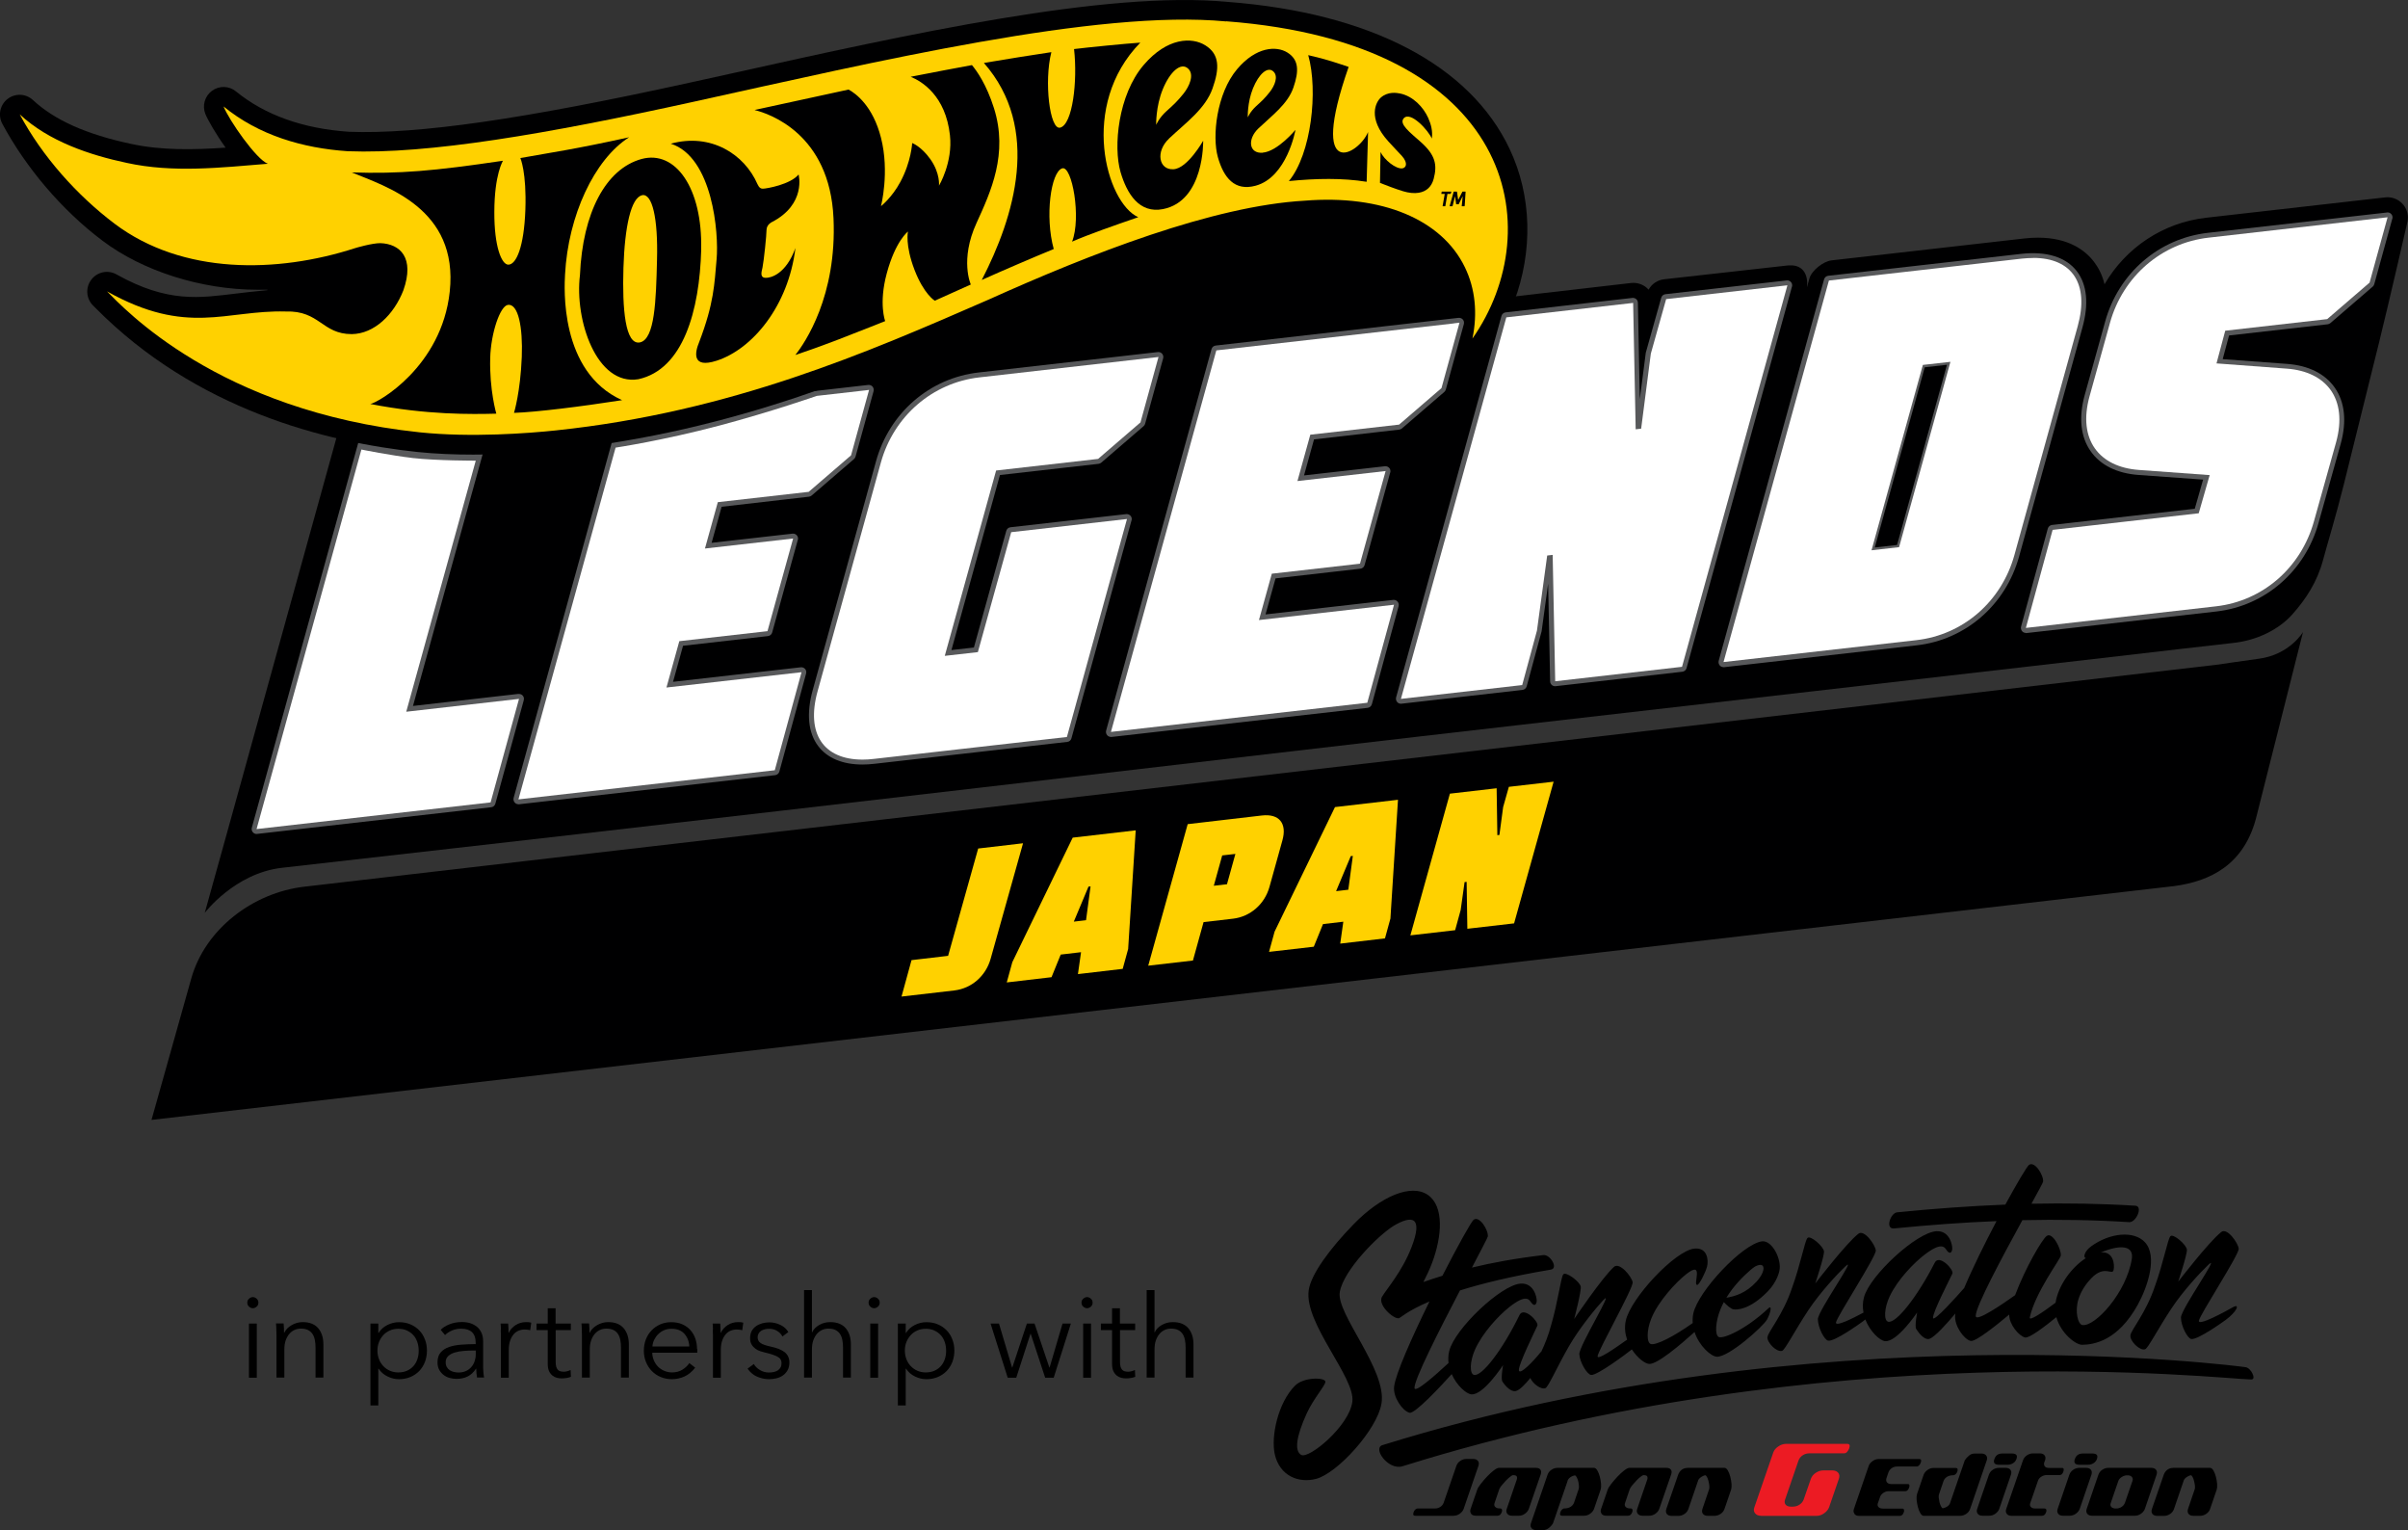
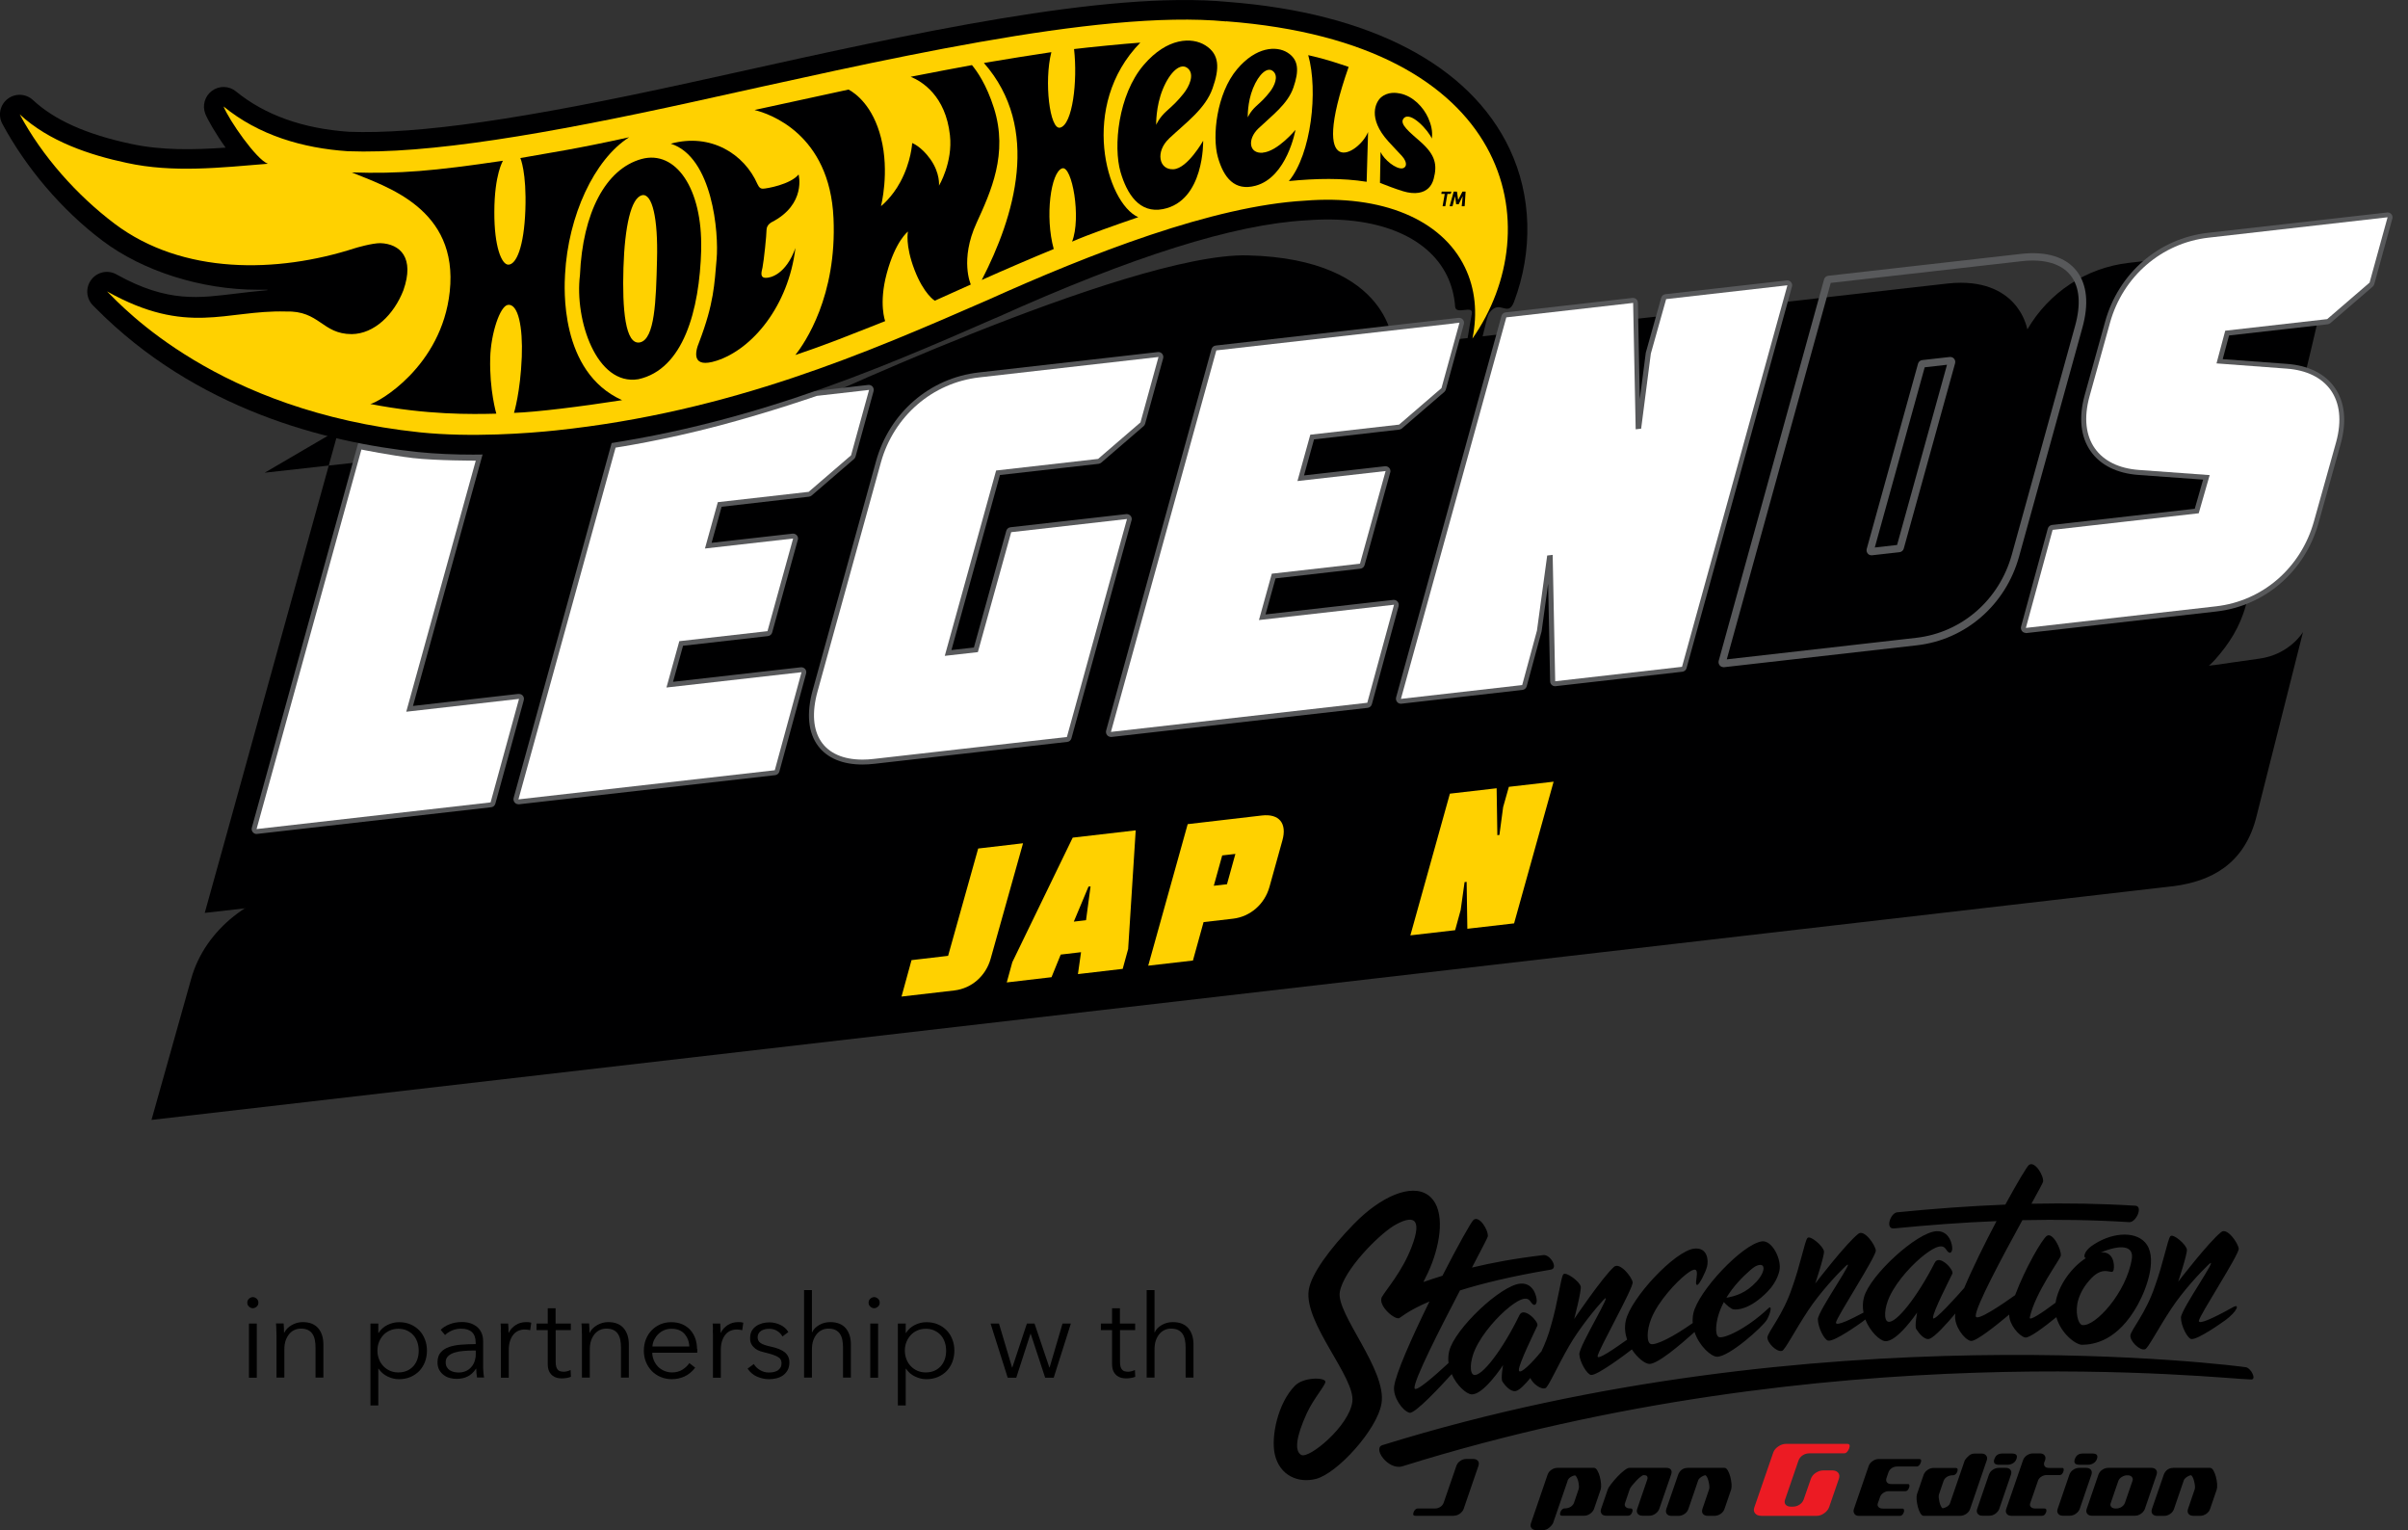
<svg xmlns="http://www.w3.org/2000/svg" id="_イヤー_2" viewBox="0 0 303.43 192.75">
  <rect x="0" y="0" width="303.43" height="192.75" fill="#333333" stroke="none" />
  <defs>
    <style>.cls-1{fill:#fff;}.cls-2{fill:#ffd100;}.cls-3{fill:#ec1b23;}.cls-4{fill:#000001;}.cls-5{fill:#58595b;}</style>
  </defs>
  <g id="KV">
    <g>
      <g id="FLOATING">
        <g id="BACKING">
-           <path class="cls-4" d="M43.1,53.85s-.39,.17-.4,.2l-13.77,49.7-3.13,11.25s3.76-4.99,9.72-5.68c11.97-1.37,32.7-3.7,37.91-4.31,7.65-.88,43.29-4.98,50.11-5.79,6.81-.81,60.68-7.08,67.9-7.89,7.22-.81,65.93-7.58,73.41-8.43,7.48-.86,13.71-1.6,16.58-1.91,2.9-.31,5.69-1.64,7.43-3.6,1.7-1.91,3.12-4.07,3.86-6.82,.69-2.56,1.63-5.57,2.61-9.49,1.69-6.79,3.63-14.6,4.47-18,1.32-5.36,3.5-14.88,3.5-14.88,.07-.25,.12-.51,.12-.78,0-1.39-1.1-2.52-2.48-2.57h-.17c-.09,0-.17,.01-.26,.02l-22.52,2.56c-5.44,.62-10.11,3.77-12.8,8.38-.29-1.22-.8-2.14-1.32-2.82-1.06-1.4-3.15-3.05-7.06-3.05-.55,0-1.13,.03-1.72,.1l-24.3,2.76c-1.04,.12-2.51,1.28-2.79,2.29l-.31,1.11s0-.01,0-.02c.18-1.42-.38-2.77-2.06-2.75-.06,0-.11,0-.18,0-.09,0-.17,.01-.26,.02l-15.49,1.73c-.84,.09-1.57,.59-1.96,1.31-.07-.08-.14-.15-.22-.22-.54-.48-1.27-.7-1.98-.62l-16.39,1.89c-.75,.08-1.4,.49-1.81,1.08-.43-.39-.99-.64-1.62-.66h-.17c-.09,0-.17,0-.26,.02h0s-.1-11.04-18.36-11.49c-15.06-.37-58.32,20.06-58.32,20.06l-65.54,7.32Z" />
+           <path class="cls-4" d="M43.1,53.85s-.39,.17-.4,.2l-13.77,49.7-3.13,11.25c11.97-1.37,32.7-3.7,37.91-4.31,7.65-.88,43.29-4.98,50.11-5.79,6.81-.81,60.68-7.08,67.9-7.89,7.22-.81,65.93-7.58,73.41-8.43,7.48-.86,13.71-1.6,16.58-1.91,2.9-.31,5.69-1.64,7.43-3.6,1.7-1.91,3.12-4.07,3.86-6.82,.69-2.56,1.63-5.57,2.61-9.49,1.69-6.79,3.63-14.6,4.47-18,1.32-5.36,3.5-14.88,3.5-14.88,.07-.25,.12-.51,.12-.78,0-1.39-1.1-2.52-2.48-2.57h-.17c-.09,0-.17,.01-.26,.02l-22.52,2.56c-5.44,.62-10.11,3.77-12.8,8.38-.29-1.22-.8-2.14-1.32-2.82-1.06-1.4-3.15-3.05-7.06-3.05-.55,0-1.13,.03-1.72,.1l-24.3,2.76c-1.04,.12-2.51,1.28-2.79,2.29l-.31,1.11s0-.01,0-.02c.18-1.42-.38-2.77-2.06-2.75-.06,0-.11,0-.18,0-.09,0-.17,.01-.26,.02l-15.49,1.73c-.84,.09-1.57,.59-1.96,1.31-.07-.08-.14-.15-.22-.22-.54-.48-1.27-.7-1.98-.62l-16.39,1.89c-.75,.08-1.4,.49-1.81,1.08-.43-.39-.99-.64-1.62-.66h-.17c-.09,0-.17,0-.26,.02h0s-.1-11.04-18.36-11.49c-15.06-.37-58.32,20.06-58.32,20.06l-65.54,7.32Z" />
          <path class="cls-4" d="M19.08,141.08l254.91-29.46c4.42-.6,8.89-2.61,10.39-8.94l5.82-23.06s-1.67,2.84-5.55,3.36c-2.47,.33-5.08,.73-5.08,.73L38.34,111.7c-6.45,.75-12.49,5.32-14.24,11.57l-5.01,17.81Z" />
        </g>
        <g id="CRAY">
          <path class="cls-5" d="M32.33,105.06c-.18,0-.35-.08-.47-.22-.14-.16-.18-.37-.13-.57l13.42-48.51s.13,.02,.39,0l15.28-1.74c.21-.02,.41,.06,.54,.21,.13,.16,.18,.37,.13,.57l-9.45,34.13,13.22-1.51h.12c.36-.01,.64,.27,.64,.61,0,.07-.01,.14-.03,.21l-3.57,13c-.07,.25-.28,.43-.53,.45l-29.49,3.36s-.05,0-.07,0Zm13.4-47.97l-12.98,46.98,28.79-3.27,3.4-12.4-14.18,1.61,8.71-31.46-13.75-1.47Z" />
          <path class="cls-5" d="M65.32,101.31c-.18,0-.36-.08-.47-.22-.13-.16-.18-.37-.13-.57l13.28-48.06c.07-.25,.28-.42,.53-.45l30.88-3.52c.2-.02,.41,.06,.54,.21,.13,.16,.18,.37,.13,.57l-2.27,8.24c-.03,.12-.1,.23-.19,.31l-5.34,4.6c-.1,.08-.21,.13-.34,.15l-11.01,1.27-1.26,4.54,10.24-1.16c.37,0,.65,.28,.65,.62,0,.07-.01,.14-.04,.21l-3.22,11.63c-.07,.25-.28,.42-.53,.45l-10.7,1.22-1.26,4.54,16.1-1.83c.2-.02,.41,.06,.54,.21,.14,.16,.18,.37,.13,.57l-3.37,12.35c-.07,.25-.28,.43-.53,.46l-32.3,3.67s-.05,0-.07,0Zm26.56-46.99l-14.19,2.77-11.94,43.23,31.63-3.59,3.19-11.71-17.02,1.93,1.8-6.48,11.11-1.26,3.05-11.03-11.11,1.26,1.8-6.48,11.54-1.33,5.19-4.47,2.12-7.7-5.39,.63-11.79,4.24Zm19.02-5.68h0Z" />
          <g>
            <path class="cls-5" d="M145.97,44.97l-2.27,8.24-5.34,4.6-12.85,1.46-6.47,23.35,4.17-.47,4.2-15.11,14.59-1.66-7.57,27.46-24.31,2.76c-.5,.06-.98,.09-1.44,.09-4.91,0-7.15-3.25-5.67-8.59l7.98-28.84c1.62-5.84,6.5-10.05,12.41-10.72l22.57-2.57m-3.97,20.4h0m3.97-20.72s-.02,0-.04,0l-22.57,2.57c-6.05,.69-11.02,4.98-12.67,10.95l-7.98,28.84c-.79,2.85-.56,5.2,.65,6.8,1.09,1.43,2.93,2.19,5.32,2.19,.47,0,.97-.03,1.47-.09l24.31-2.76c.13-.01,.23-.1,.27-.23l7.56-27.44s.02-.07,.02-.1c0-.17-.14-.31-.31-.31h-.04l-14.58,1.66c-.13,.01-.23,.1-.27,.23l-4.14,14.9-3.5,.4,6.29-22.69,12.64-1.44c.06,0,.12-.03,.17-.07l5.34-4.6s.08-.09,.1-.15l2.27-8.24c.03-.1,0-.21-.06-.29-.06-.07-.15-.11-.24-.11h0Zm0,.63h0Z" />
            <path class="cls-5" d="M108.68,96.31c-2.49,0-4.42-.8-5.57-2.31-1.28-1.68-1.52-4.12-.7-7.07l7.98-28.84c1.69-6.09,6.76-10.47,12.94-11.17l22.57-2.57c.2-.02,.41,.06,.54,.21,.13,.16,.18,.37,.13,.57l-2.27,8.24c-.03,.12-.1,.23-.19,.31l-5.34,4.6c-.1,.08-.21,.13-.34,.15l-12.43,1.41-6.11,22.05,2.83-.32,4.08-14.7c.07-.25,.28-.42,.53-.45l14.63-1.66h0c.37,0,.65,.28,.65,.62,0,.07-.01,.14-.04,.21l-7.56,27.42c-.07,.25-.28,.43-.53,.45l-24.31,2.76c-.52,.06-1.03,.09-1.51,.09Zm36.87-50.98l-22.12,2.51c-5.79,.66-10.56,4.78-12.14,10.49l-7.98,28.84c-.73,2.65-.55,4.82,.55,6.25,1.16,1.53,3.35,2.19,6.23,1.86l24.1-2.74,7.39-26.82-13.92,1.58-4.2,15.11-4.83,.55,6.65-23.99,12.96-1.47,5.19-4.47,2.12-7.7Zm.42-.67h0Z" />
          </g>
          <path class="cls-5" d="M139.98,92.83c-.18,0-.36-.08-.47-.22-.13-.16-.18-.37-.13-.57l13.28-48.06c.07-.25,.28-.42,.53-.45l30.6-3.49c.2-.02,.41,.06,.54,.21,.14,.16,.18,.37,.13,.57l-2.27,8.24c-.03,.12-.1,.23-.19,.31l-5.34,4.6c-.09,.08-.21,.13-.34,.15l-10.74,1.23-1.26,4.54,10.24-1.16h0c.37,0,.65,.28,.65,.62,0,.07-.01,.14-.04,.21l-3.22,11.63c-.07,.25-.28,.42-.53,.45l-10.69,1.22-1.26,4.54,16.1-1.83s.05,0,.07,0c.18,0,.35,.08,.47,.22,.14,.16,.18,.37,.13,.57l-3.37,12.35c-.07,.25-.28,.43-.53,.46l-32.3,3.67s-.05,0-.07,0Zm13.52-48.4l-13.1,47.42,31.63-3.59,3.19-11.71-17.02,1.93,1.8-6.48,11.11-1.26,3.05-11.03-11.11,1.26,1.8-6.48,11.66-1.33,4.91-4.42,2.12-7.7-30.05,3.4Zm32.05-4.27h0Z" />
          <g>
            <path class="cls-5" d="M224.8,36.01h0m0,0l-13.28,48.06-15.97,1.82-.32-15.92-.69,.08-1.29,9.46-1.86,6.86-15.28,1.74,13.28-48.06,15.97-1.82,.32,15.92,.69-.08,1.22-9.45,1.93-6.87,15.28-1.74m0,.31h0Z" />
            <path class="cls-5" d="M176.52,88.65c-.18,0-.36-.08-.47-.22-.13-.16-.18-.37-.13-.57l13.28-48.06c.07-.25,.28-.42,.53-.45l15.97-1.82c.16-.02,.35,.04,.48,.15,.13,.11,.21,.28,.21,.46l.24,12.14,.75-5.81s0-.06,.02-.09l1.93-6.87c.07-.25,.28-.42,.53-.45l15.35-1.74c.34,0,.62,.28,.62,.62,0,.07-.01,.14-.04,.21l-13.27,48.02c-.07,.25-.28,.42-.53,.45l-15.97,1.82c-.16,.02-.35-.03-.48-.15-.13-.12-.21-.28-.21-.46l-.25-12.31-.82,5.99s0,.05-.02,.08l-1.86,6.86c-.07,.25-.28,.43-.53,.46l-15.28,1.74s-.05,0-.07,0Zm13.52-48.4l-13.1,47.42,14.61-1.66,1.8-6.64,1.32-9.68,1.27-.14,.32,15.92,15.43-1.75,13.1-47.42-14.62,1.66-1.86,6.65-1.25,9.67-1.27,.14-.32-15.92-15.43,1.75Zm35.18-4.62h0Z" />
          </g>
          <g>
            <path class="cls-5" d="M245.76,45.58l-6.47,23.35-3.47,.39,6.47-23.35,3.47-.39m0-.31s-.02,0-.04,0l-3.47,.39c-.13,.01-.23,.1-.27,.23l-6.47,23.35c-.03,.1,0,.21,.06,.29,.06,.07,.15,.11,.24,.11,.01,0,.02,0,.04,0l3.47-.39c.13-.01,.23-.1,.27-.23l6.47-23.35c.03-.1,0-.21-.06-.29-.06-.07-.15-.11-.24-.11h0Zm0,.63h0Z" />
            <path class="cls-5" d="M235.82,69.95c-.18,0-.36-.08-.47-.22-.13-.16-.18-.37-.13-.57l6.47-23.35c.07-.25,.28-.42,.53-.45l3.47-.39s.05,0,.07,0c.18,0,.36,.08,.47,.22,.14,.16,.18,.37,.13,.57l-6.47,23.35c-.07,.25-.28,.42-.53,.45l-3.47,.39s-.05,0-.07,0Zm6.71-23.68l-6.29,22.7,2.81-.32,6.29-22.7-2.81,.32Z" />
          </g>
          <g>
-             <path class="cls-5" d="M256.19,32.51c4.9,0,7.08,3.25,5.61,8.6l-7.98,28.84c-1.62,5.84-6.43,10.04-12.34,10.71l-24.31,2.76,13.28-48.06,24.31-2.76c.5-.06,.98-.08,1.43-.08m0-.31c-.47,0-.96,.03-1.47,.09l-24.31,2.76c-.13,.01-.23,.1-.27,.23l-13.28,48.06c-.03,.1,0,.21,.06,.29,.06,.07,.15,.11,.24,.11,.01,0,.02,0,.04,0l24.31-2.76c6-.68,10.95-4.98,12.6-10.94l7.98-28.84c.8-2.87,.57-5.23-.64-6.83-1.08-1.42-2.9-2.16-5.27-2.16h0Z" />
            <path class="cls-5" d="M217.17,84.04c-.18,0-.36-.08-.47-.22-.13-.16-.18-.37-.13-.57l13.28-48.06c.07-.25,.28-.42,.53-.45l24.31-2.76c3.19-.36,5.66,.41,7.02,2.2,1.28,1.68,1.52,4.13,.69,7.1l-7.98,28.84c-1.69,6.09-6.74,10.47-12.87,11.17l-24.31,2.76s-.05,0-.07,0Zm13.52-48.4l-13.1,47.42,23.85-2.71c5.75-.65,10.49-4.77,12.07-10.49l7.98-28.84c.74-2.68,.56-4.85-.54-6.28-1.15-1.51-3.33-2.16-6.17-1.84l-24.1,2.74Z" />
          </g>
          <g>
            <path class="cls-5" d="M300.85,27.37h0m0,0l-2.27,8.24-5.34,4.6-12.85,1.46-1.1,4.12,8.86,.66c4.98,.37,7.72,3.78,6.21,9.27l-2.79,9.96c-1.62,5.84-6.43,10.04-12.34,10.71l-23.96,2.72,3.37-12.35,18.41-2.09,1.38-4.81-8.93-.65c-4.98-.37-7.72-3.78-6.21-9.27l2.58-9.27c1.62-5.84,6.5-10.05,12.41-10.72l22.57-2.57m0-.31h-.04l-22.57,2.57c-6.05,.69-11.02,4.98-12.67,10.95l-2.58,9.27c-.75,2.73-.51,5.09,.72,6.82,1.18,1.67,3.18,2.66,5.77,2.85l8.55,.62-1.21,4.24-18.2,2.07c-.13,.01-.23,.11-.27,.23l-3.37,12.35c-.03,.1,0,.21,.06,.29,.06,.07,.15,.11,.24,.11,.01,0,.02,0,.04,0l23.96-2.72c6-.68,10.95-4.98,12.6-10.94l2.79-9.96c.75-2.73,.51-5.09-.71-6.82-1.18-1.67-3.18-2.66-5.77-2.85l-8.48-.63,.95-3.54,12.64-1.44c.06,0,.12-.03,.17-.07l5.34-4.6s.08-.09,.1-.15l2.26-8.22s.02-.07,.02-.1c0-.17-.14-.31-.31-.31h0Zm0,.63h0Z" />
            <path class="cls-5" d="M255.27,79.73c-.18,0-.35-.08-.47-.22-.13-.16-.18-.37-.13-.57l3.37-12.35c.07-.25,.28-.43,.53-.46l17.99-2.04,1.05-3.67-8.16-.59c-2.69-.2-4.77-1.23-6-2.98-1.28-1.81-1.54-4.26-.76-7.08l2.58-9.27c1.69-6.09,6.76-10.47,12.94-11.17l22.65-2.57c.34,0,.62,.28,.62,.62,0,.07-.01,.14-.04,.21l-2.26,8.2c-.03,.12-.1,.23-.19,.31l-5.34,4.6c-.09,.08-.21,.13-.34,.15l-12.43,1.41-.8,2.98,8.11,.6c2.69,.2,4.77,1.23,6,2.98,1.28,1.81,1.54,4.26,.76,7.08l-2.79,9.96c-1.69,6.09-6.74,10.47-12.87,11.17l-23.96,2.72s-.05,0-.07,0Zm3.61-12.69l-3.19,11.71,23.51-2.67c5.75-.65,10.49-4.77,12.07-10.49l2.79-9.96c.7-2.54,.49-4.72-.62-6.29-1.07-1.51-2.9-2.41-5.31-2.58l-9.23-.68,1.25-4.68,12.96-1.47,5.19-4.47,2.12-7.7-22.12,2.51c-5.79,.66-10.56,4.78-12.14,10.5l-2.58,9.27c-.7,2.54-.49,4.72,.62,6.29,1.07,1.51,2.9,2.41,5.31,2.58l9.31,.68-1.54,5.38-18.4,2.09Zm41.96-39.98h0Z" />
          </g>
        </g>
        <g id="LEGERNDS">
          <path class="cls-1" d="M52.13,57.71c-2.9-.33-6.59-1.08-6.59-1.08l-13.21,47.81,29.49-3.36,3.58-13.04-14.21,1.62,8.76-31.63s-4.91,.01-7.82-.32Z" />
          <path class="cls-1" d="M110.9,48.96h0Zm-1.98,.23l-5.99,.68s-5.72,2-12.28,3.74c-7.16,1.9-13.08,2.78-13.08,2.78l-12.24,44.31,32.3-3.67,3.37-12.35-17.02,1.93,1.62-5.84,11.11-1.26,3.23-11.67-11.11,1.26,1.62-5.84,11.45-1.3,5.34-4.6,2.27-8.24-.58,.07Z" />
          <path class="cls-1" d="M145.98,44.97l-22.57,2.57c-5.9,.67-10.79,4.88-12.41,10.72l-7.98,28.84c-1.48,5.34,.76,8.59,5.67,8.59,.46,0,.94-.03,1.44-.09l24.31-2.76,7.57-27.46-14.59,1.66-4.2,15.11-4.17,.47,6.47-23.35,12.85-1.46,5.34-4.6,2.27-8.24h0Zm-3.97,20.4h0Z" />
          <path class="cls-1" d="M185.56,40.47h0Zm-2.34,.27l-29.95,3.4-13.28,48.06,32.3-3.67,3.37-12.35-17.02,1.93,1.62-5.84,11.11-1.26,3.23-11.67-11.11,1.26,1.62-5.84,11.19-1.27,5.34-4.6,2.27-8.24-.69,.08Z" />
          <path class="cls-1" d="M225.23,35.94h0Zm0,0l-15.28,1.74-1.93,6.87-1.22,9.45-.69,.08-.32-15.92-15.98,1.82-13.28,48.06,15.28-1.74,1.86-6.86,1.29-9.46,.69-.08,.32,15.92,15.98-1.82,13.28-48.06h0Z" />
-           <path class="cls-1" d="M256.2,32.5c-.46,0-.93,.03-1.43,.08l-24.31,2.76-13.28,48.06,24.31-2.76c5.9-.67,10.72-4.88,12.34-10.71l7.98-28.84c1.48-5.34-.7-8.6-5.61-8.6h0Zm-20.37,36.82l6.47-23.35,3.47-.39-6.47,23.35-3.47,.39h0Z" />
          <path class="cls-1" d="M300.86,27.37h0Zm0,0l-22.57,2.57c-5.9,.67-10.79,4.88-12.41,10.72l-2.58,9.27c-1.51,5.49,1.23,8.9,6.21,9.27l8.93,.65-1.38,4.81-18.41,2.09-3.37,12.35,23.96-2.72c5.9-.67,10.72-4.88,12.34-10.71l2.79-9.96c1.51-5.49-1.23-8.9-6.21-9.27l-8.86-.66,1.1-4.12,12.85-1.46,5.34-4.6,2.27-8.24h0Z" />
        </g>
        <g id="HOTWHEELS">
          <g>
            <path class="cls-4" d="M33.67,36.5c-.2-.01-.79,0-1.19,0-7.16,0-14.51-2.37-19.53-6.15C7.72,26.42,3.24,21.07,.29,15.59-.28,14.52,0,13.2,.96,12.46c.96-.74,2.31-.68,3.2,.15,2.71,2.52,6.74,4.32,12.33,5.51,3.84,.84,7.9,.76,11.94,.48-1.26-1.76-2.26-3.52-2.55-4.24-.42-1.05-.08-2.25,.83-2.92s2.16-.64,3.03,.08c3.64,2.97,8.42,4.68,14.22,5.08,8.74,.33,21.97-1.58,42.87-6.17,1.83-.4,3.7-.82,5.59-1.23C114.44,4.31,139.39-1.22,154.72,.24c17.89,1.37,30.5,7.94,35.5,18.51,2.82,5.95,2.95,12.9,.57,19.25-.79,2.12-1.8-.46-3.15,1.46-.44,.63-1.19,5.62-1.92,5.68-.39,.03-.78-.03-1.16-.2,0,0,.67-4.25,.9-5.4,.25-1.22-2.02,.22-2.1-.92-.1-1.37-.44-2.68-1.01-3.86-2.46-5.08-9.09-7.7-17.74-7h-.06c-9.04,.51-21.81,4.52-39.03,12.28h-.03c-15.35,6.71-32.75,14.3-55.2,16.66-2,.21-6.09,.57-10.67,.57-2.28,0-4.69-.09-7.01-.33-11.54-1.22-27.94-5.35-40.59-18.16-.11-.11-.21-.21-.29-.29-.88-.87-.98-2.26-.23-3.25,.74-.99,2.1-1.28,3.18-.67,6.52,3.64,10.53,2.95,15.08,2.41,.92-.11,2.27-.27,3.85-.42,0,0,.28-.04,.04-.05Z" />
            <path class="cls-2" d="M154.51,2.7c-16.23-1.55-44.13,5.07-67.16,10.13-18.46,4.06-33.46,6.61-43.53,6.22-5.65-.38-11.21-2-15.65-5.64,.7,1.75,4.12,6.67,5.58,7.22-5.89,.48-11.95,1.17-17.78-.11-4.66-.99-9.81-2.7-13.49-6.12,2.84,5.29,7.19,10.18,11.97,13.79,8.56,6.44,20.47,6.24,30.26,3.08,.18-.06,2.17-.64,3.21-.64,2.52,.09,4.35,1.85,2.91,5.94-1.2,3.08-3.67,5.48-6.5,5.52-3.77,0-4.03-2.99-8.34-2.85-7.54-.2-12.38,3.13-22.5-2.53,2.05,2.04,13.94,15.06,39.39,17.75,6.49,.68,13.77,.12,17.16-.24,22.07-2.32,39.29-9.83,54.47-16.45,12.88-5.8,28.34-11.84,39.91-12.49,9.71-.78,17.25,2.35,20.17,8.39,1.31,2.7,1.61,5.78,.95,8.98,9.69-13.83,5.42-37.2-31.04-39.97Z" />
          </g>
          <path class="cls-4" d="M88.36,31.43c-.21,7.72-2.27,15.1-7.92,16.34-5.26,.87-8.06-7.46-7.36-13.12,.34-7.83,3.23-13.37,7.76-14.62,4.3-1.17,7.7,3.72,7.51,11.39m-7.45-6.82c-1.38,.3-2.18,3.95-2.34,9.13-.16,5.19,.22,9.79,2.09,9.4,1.86-.41,2.02-5.22,2.14-10.41,.14-5.18-.59-8.42-1.9-8.13Zm3.63-6.5c5.04-1.38,9.27,1.31,10.92,5.1h0c.21,.47,.44,.57,.67,.57,.46,0,3.49-.53,4.51-1.79,0,0,1.02,3.76-3.41,6.02,0,0-.62,.3-.63,.97,0,.63-.33,3.86-.51,4.75-.08,.4-.4,1.25,.38,1.28,.65,.03,2.57-.45,3.77-3.75,.04-.21,0,.01,0,.01-.89,7.29-5.41,12.72-9.93,14.18-3.16,1.02-2.74-1.06-2.2-2.34,1.88-4.91,1.92-7.33,2.2-10.45,.29-3.25-.49-12.87-5.78-14.55Z" />
          <path class="cls-4" d="M79.28,17.29c-4.4,2.8-7.69,9.88-8.08,17.29-.08,1.51-.75,12.26,7.19,15.83-5.19,.81-10.84,1.51-13.62,1.6,0,0,.81-2.63,.98-7.07,.14-3.67-.43-6.73-1.76-6.53-.99,.15-2.14,3.62-2.22,6.68-.11,4.04,.77,7.02,.77,7.02-3.11,.08-8.74,.17-15.88-1.22,.96-.15,8.99-4.69,10.01-14.14,1.14-10.53-8.12-13.27-12.34-15.03,6.04,.19,10.26-.17,19.05-1.47,0,0-1.08,1.7-1.09,6.45-.02,4.35,.91,6.65,1.77,6.64,1.01-.01,1.97-2.27,2.14-6.89,.17-4.74-.63-6.54-.63-6.54,4.06-.73,6.81-1.1,13.72-2.62Z" />
          <path class="cls-4" d="M135.34,6.18c.46,4.02-.18,9.53-1.76,9.9-1.3,.31-2.04-5.82-1.1-9.51-1.66,.24-6.42,1-8.5,1.36,7.25,8.26,3.84,19.38-.27,27.34,2.43-1.1,6.7-2.93,9.07-3.9-1.13-4.08-.37-9.7,1.06-10.16,1.25-.41,2.43,6.24,1.25,9.23,2.17-.94,5.18-1.99,8.34-3.08-4.03-1.79-7.49-14.08,.26-21.99-1.82,.12-6.66,.6-8.34,.81Zm-40.22,7.69c1.74,.43,9.44,2.94,9.91,13.63,.44,9.79-3.59,15.68-4.81,17.22,0,0,2.64-.88,5.39-1.94,2.98-1.15,5.93-2.33,5.93-2.33,0,0-.83-2.17,.19-5.98,1.1-4.12,2.68-5.3,2.68-5.3,0,0-.38,1.67,.82,4.81,1.19,3.1,2.56,3.9,2.56,3.9l4.54-2.04s-1.41-3.1,.72-7.75c1.8-3.94,4.02-8.72,2.19-14.49-.94-2.97-2.16-4.68-2.77-5.4-.71,.12-6.44,1.21-7.72,1.47,1.4,.57,4.4,2.37,4.95,7.36,.38,3.43-1.38,6.36-1.38,6.36,0,0,.17-1.54-1.06-3.3-1.18-1.67-2.32-2.07-2.32-2.07,0,0-.11,2.34-1.49,4.9-1.06,1.98-2.44,3.05-2.44,3.05,0,0,1.11-4.28,0-8.62-1.02-4.01-3.17-5.57-4.08-6.07-1.92,.41-10.06,2.19-11.83,2.57Z" />
          <path class="cls-4" d="M178.8,24.28c-.59,.1-1.28,.03-2-.19-1.14-.35-1.93-.68-2.91-1.05l.07-3.89c.47,.99,1.94,2.17,2.75,2.06,.22-.03,.4-.19,.44-.4,.06-.32-.11-.74-.51-1.18-.39-.43-1.1-1.15-1.7-1.82-2.68-2.97-1.55-4.99-.93-5.53,.89-.77,1.98-.59,2.42-.5,1.64,.34,2.93,1.72,3.54,3.08,.35,.8,.59,1.66,.45,2.6-.36-.95-2.72-3.58-3.56-2.53-.56,.7,.77,1.72,2.16,2.95,1.87,1.66,2.1,2.89,1.64,4.64-.26,.99-.9,1.6-1.87,1.76h0Z" />
          <path class="cls-4" d="M147.31,17.45c2.13-2,4.58-3.75,5.48-6.31,.91-2.56,.89-4.31-.91-5.43-1.69-1.06-4.8-.99-7.76,2.47-3.24,3.78-3.85,10.32-2.92,13.5,.8,2.73,2.36,5.25,5.35,4.66,5.24-1.03,5.06-8.61,5.06-8.61,0,0-1.96,3.48-3.73,3.59-1.86,.12-2.31-2.23-.57-3.86Zm-1.62-1.73s-.07-2.3,.84-4.5c.91-2.2,2.26-3.4,3.16-2.6,.86,.76,.18,2.26-.56,3.18-.73,.91-1.19,1.35-2.14,2.2-.95,.85-1.3,1.73-1.3,1.73Z" />
          <path class="cls-4" d="M159.12,19.24c-1.76,.14-1.96-1.71-.56-3.05,1.72-1.64,3.7-3.07,4.42-5.16,.72-2.09,.7-3.51-.77-4.42-1.38-.85-3.93-.73-6.32,2.1-2.61,3.09-3.16,8.49-2.43,11.08,.74,2.62,2.12,4.31,4.74,3.61,3.99-1.06,5.04-7.04,5.04-7.04,0,0-2.25,2.72-4.13,2.87Zm-1.23-8.12c.73-1.79,1.82-2.78,2.55-2.13,.7,.62,.16,1.84-.43,2.59-.59,.75-.96,1.11-1.73,1.8-.76,.7-1.05,1.41-1.05,1.41,0,0-.07-1.87,.66-3.67Z" />
          <path class="cls-4" d="M164.85,6.95c1.27,4.49,.38,12.46-2.44,15.86,3.49-.34,6.74-.4,9.8,.09l.18-6.27c-1.16,2.85-7.58,6.47-2.45-8.2-1.26-.42-2.72-.95-5.08-1.48Z" />
          <g>
            <polygon class="cls-4" points="181.67 24.14 182.88 24.14 182.84 24.33 182.74 24.43 182.39 24.43 182.12 25.98 181.78 25.98 182.05 24.43 181.62 24.43 181.67 24.14" />
            <polygon class="cls-4" points="183.49 25.73 183.36 24.77 183.34 24.77 183.03 25.98 182.67 25.98 182.7 25.84 183.18 24.14 183.59 24.14 183.74 25.16 183.76 25.16 184.28 24.14 184.68 24.14 184.57 25.84 184.55 25.98 184.19 25.98 184.31 24.77 184.28 24.77 183.81 25.73 183.49 25.73" />
          </g>
        </g>
      </g>
      <g>
        <path class="cls-2" d="M128.91,106.24l-4.08,14.54c-.61,2.17-2.39,3.73-4.57,3.99l-6.66,.77,1.26-4.59,4.61-.54,3.79-13.52,5.64-.66Z" />
        <path class="cls-2" d="M142.17,119.5l-.7,2.55-5.64,.66,.39-2.76-2.56,.3-1.16,2.85-5.64,.66,.7-2.55,7.61-15.69,7.94-.92-.95,14.91Zm-6.86-3.4l1.54-.18,.57-4.26-.26,.03-1.85,4.41Z" />
        <path class="cls-2" d="M144.68,121.67l4.98-17.85,9.35-1.09c2.18-.25,3.19,.99,2.58,3.15l-1.63,5.86c-.61,2.17-2.42,3.74-4.59,3.99l-3.71,.43-1.34,4.84-5.64,.65Zm9.33-13.91l-1.06,3.82,1.66-.19,1.06-3.82-1.66,.19Z" />
-         <path class="cls-2" d="M175.22,115.66l-.7,2.55-5.64,.66,.39-2.76-2.56,.3-1.16,2.85-5.64,.65,.7-2.55,7.61-15.69,7.94-.92-.95,14.91Zm-6.86-3.4l1.54-.18,.57-4.26-.26,.03-1.85,4.41Z" />
        <path class="cls-2" d="M184.9,117l-.09-5.91-.26,.03-.49,3.51-.7,2.55-5.64,.65,4.98-17.85,5.89-.68,.09,5.91,.26-.03,.47-3.51,.72-2.55,5.64-.65-4.98,17.85-5.89,.68Z" />
      </g>
      <g>
        <path d="M283.71,173.78c-3.68-.04-53.16-5.89-107.02,10.94-1.81,.51-3.85-2.39-2.4-2.7,54.6-16.95,108-9.9,108.69-9.79s1.36,1.54,.73,1.54Zm-13.4-3.82c.37-.11,1.62-2.58,3.3-5.11,1.48-2.24,3.68-4.59,4.65-5.51,1.7-1.62-3.44,5.58-3.44,6.63,0,1.05,.82,2.63,1.3,2.71,.81,.12,3.92-2.1,4.32-2.39,1.47-1.08,1.86-2.14,.92-1.61-.94,.53-4.37,2.42-4.28,1.7,.09-.72,5.09-8.36,5.02-9.08-.08-.72-1.45-2.69-2.2-2.1-1.58,1.25-5.43,6.26-5.43,6.26,0,0,1.14-3.41,1.1-4.03-.04-.62-1.75-2.11-2.09-1.69-.34,.42-.89,3.4-1.94,6.29-1.14,3.41-3.01,5.49-3.09,6.19-.08,.7,1.15,1.96,1.85,1.75Zm-47.59-1.52c.08-.7,1.95-2.78,3.09-6.19,1.05-2.89,1.6-5.87,1.94-6.29,.34-.42,2.05,1.07,2.09,1.69,.04,.62-1.1,4.03-1.1,4.03,0,0,3.85-5.01,5.43-6.26,.74-.59,2.12,1.38,2.2,2.1,.08,.72-4.92,8.36-5.02,9.08-.07,.58,2.11-.52,3.47-1.25-.12-.62-.12-1.27,.06-1.93,.74-2.76,6.65-8.19,9.13-8.32,1.68-.09,2.02,1.77,1.99,2.22-.02,.38-.26,.78-.68,.21-.27-.38-.58-1.17-2.81,.53-1.32,1.01-3.39,3.13-4.39,5.24-.69,1.46-.77,3.04-.2,3.2,.97,.27,3.63-3.04,5.88-7.44,.56-1.1,2.44,.89,2.22,1.38-.3,.65-2.47,4.83-2.44,5.57,.02,.65,3.15-2.87,3.93-3.76,1.02-2.44,2.58-5.59,4.07-8.42-4.32,.17-8.63,.5-12.9,.92-1.18,.12-.46-1.95,.38-2.03,4.51-.45,9.07-.79,13.63-.97,1.48-2.72,2.71-4.78,2.97-4.99,.73-.56,1.88,1.31,1.79,2.1-.01,.11-.6,1.2-1.47,2.78,4.38-.09,8.75-.02,13.1,.25,.99,.06,.1,2.12-.78,2.07-4.46-.28-8.96-.35-13.46-.25-2.52,4.6-5.94,10.96-5.88,12.08,.04,.79,3.44-1.55,4.96-2.63,1.3-3.45,3.37-6.99,3.98-7.46,.73-.56,1.87,1.68,1.78,2.48-.05,.44-3.23,4.64-3.91,7.78-.12,.55,1.65-.65,3.25-1.85,.33-2.15,1.99-4.45,3.82-5.62-.41-.1-.13-.91,.67-1.49,2.39-1.72,5.38-1.99,6.76-.52,1.65,1.76,.35,5.64-.9,7.9-2.51,4.53-5.5,5.01-7.01,5.03-.82,0-2.68-1.46-3.24-3.48-1.5,1.22-3.43,2.68-3.94,2.56-.78-.19-2.03-1.66-2-2.89-1.49,1.25-4.24,3.47-4.86,3.32-.86-.2-2.1-1.95-1.95-3.27,0-.06,.02-.13,.03-.19-1.11,1.32-2.57,2.94-3.25,3.19-.62,.23-1.36-.7-1.69-1.23-.22-.36,.12-2.08,.12-2.08,0,0-2.56,3.79-4.06,3.61-.66-.08-1.88-1.21-2.47-2.73-.11,.09-.23,.19-.36,.28-.4,.29-3.51,2.52-4.32,2.39-.48-.07-1.3-1.66-1.3-2.71,0-1.05,5.14-8.25,3.44-6.63-.97,.92-3.17,3.28-4.65,5.51-1.68,2.53-2.93,5-3.3,5.11-.69,.21-1.92-1.05-1.85-1.75Zm39.71-1.52c1.58,.2,5.52-4.06,6.2-8.34,.27-1.7-1.46-1.83-3.91-.8,1.52-.18,1.77,1.4,1.62,2.17-.16,.83-1.1-.7-2.81,1.07-.73,.76-1.31,1.64-1.63,2.66-.48,1.54-.06,3.17,.52,3.25Zm-88.36,9.93c-.55,3.24-5.54,8.75-8.24,9.45-2.2,.57-4.59-.38-5.2-3.12-.49-2.23,.4-6.46,2.56-8.63,1.07-1.08,3.71-1.06,3.82-.51,.08,.39-1.48,2.12-2.34,3.99-1.38,3.01-1.56,4.78-.7,5.25,.99,.54,6.07-3.66,6.44-6.72,.37-3.06-6.1-9.85-5.5-14.03,.29-2.01,2.66-5.23,5.68-8.33,3.4-3.49,7.23-5.14,9.35-3.66,2.04,1.43,1.79,5.18,.5,8.59-.31,.82-.69,1.62-1.08,2.37,.74-.26,1.54-.52,2.4-.79,1.92-3.75,3.63-6.81,3.93-7.05,.73-.56,1.88,1.31,1.79,2.1-.01,.13-.85,1.72-2,3.92,2.48-.6,5.42-1.15,8.98-1.57,.87-.13,1.95,1.67,.96,1.83-4.96,.83-8.68,1.75-11.45,2.62-2.64,5.06-5.79,11.26-5.73,12.29,.04,.68,2.59-1.57,4.29-3.15-.06-.49-.04-1,.09-1.52,.69-2.77,6.5-8.3,8.98-8.48,1.68-.12,2.06,1.73,2.04,2.18-.02,.38-.25,.79-.68,.22-.28-.37-.61-1.16-2.8,.58-1.3,1.03-3.33,3.19-4.29,5.32-.66,1.47-.71,3.05-.14,3.2,.98,.25,3.58-3.11,5.74-7.54,.54-1.11,2.46,.84,2.25,1.34-.29,.66-2.38,4.87-2.33,5.6,.04,.74,1.83-1.11,2.72-2.23,.04-.05,.08-.08,.11-.1,.44-.93,.9-2.05,1.24-3.35,.86-2.93,1.21-5.93,1.52-6.37,.31-.44,2.13,.93,2.21,1.54,.08,.61-.83,4.07-.83,4.07,0,0,3.53-5.23,5.02-6.57,.71-.63,2.22,1.22,2.35,1.93,.12,.71-4.38,8.62-4.42,9.34-.03,.53,2.19-1.01,3.72-2.1-.25-.73-.35-1.54-.17-2.37,.59-2.81,6.19-8.84,8.65-9.1,1.67-.17,1.8,1.51,1.59,2.28-.22,.81-.99,2.29-1.23,2.3-.6,.02,.94-3.17-1.36-1.38-1.31,1.02-3.56,3.44-4.43,5.61-.61,1.5-.6,3.1-.03,3.22,.68,.15,2.9-.98,5.25-2.65-.03-.39-.01-.79,.07-1.19,.59-2.81,6.2-8.77,8.65-9.1,1.3-.17,2.52,2.31,2.2,3.7,0,0-.23,1.35-1.5,2.64-2.22,2.26-3.84,2.31-4.31,2.22-.27-.05-.85-.52-1.19-.91-.16,.3-.3,.6-.43,.92-.61,1.5-.73,3.18-.23,3.47,.52,.3,3.38-.89,6.28-3.61,.49-.46,.28,.58-.18,1.42-.46,.85-4.84,4.78-6.34,4.68-.73-.05-2.21-1.35-2.79-3.11-1.74,1.57-4.69,4.08-5.72,4.02-.54-.04-1.48-.75-2.18-1.83-.59,.47-4.33,3.29-5.13,3.22-.49-.04-1.42-1.56-1.49-2.6-.07-1.04,4.6-8.53,3-6.81-.91,.98-2.96,3.46-4.3,5.78-1.51,2.62-2.61,5.16-2.97,5.29-.58,.22-1.63-.6-1.9-1.28-.61,.75-1.33,1.51-1.81,1.64-.64,.17-1.38-.67-1.71-1.19-.23-.36,.08-2.07,.08-2.07,0,0-2.49,3.83-4,3.68-.64-.06-1.84-1.11-2.47-2.55-1.37,1.52-4.64,5.03-5.31,4.87-.86-.2-2.1-1.95-1.95-3.27,.18-1.61,2.24-6.24,4.46-10.75-2.77,1.18-3.64,2.04-3.72,2.03-.41,.55-2.91-1.51-2.26-2.62,.6-1.02,2.53-3.17,3.71-6.23,1.51-3.89,.07-4.08-2.26-2.7-2.04,1.28-6.27,5.57-6.77,8.31-.51,2.74,5.97,9.83,5.25,14.08Zm43.46-13.37c1.12-.18,2.49-.59,3.81-2.03,1.2-1.31,1.21-2.63-.19-1.9-.18,.12-.38,.26-.59,.45-.95,.82-2.13,2.01-3.02,3.48Z" />
        <g>
          <path d="M183.18,190.95h-4.85c-.24,0-.31-.15-.2-.46,.04-.12,.11-.23,.2-.32,.09-.09,.19-.14,.31-.14h2.17c.25,0,.48-.07,.68-.2,.2-.13,.34-.3,.42-.51l1.61-4.67c.09-.25,.25-.46,.49-.62,.24-.16,.49-.24,.76-.24h.87c.26,0,.46,.08,.59,.24,.13,.16,.15,.36,.07,.62l-1.87,5.44c-.09,.23-.25,.43-.49,.6-.24,.17-.49,.25-.76,.25Z" />
-           <path d="M185.38,190.69c-.13-.17-.15-.37-.07-.6l.84-2.45c.05-.16,.2-.4,.44-.71,.24-.31,.5-.61,.78-.91,.28-.3,.57-.56,.85-.78,.28-.22,.5-.33,.65-.33h4.68c.26,0,.45,.08,.56,.23,.11,.15,.12,.36,.03,.61l-1.5,4.34c-.09,.23-.25,.43-.49,.6-.24,.17-.49,.25-.76,.25h-.87c-.26,0-.46-.08-.59-.25-.13-.17-.15-.37-.07-.6l1.25-3.65c.07-.18,.07-.32,.02-.44-.05-.11-.2-.17-.45-.17h-.02c-.08,0-.2,.07-.38,.21-.18,.14-.36,.31-.55,.51s-.36,.39-.52,.59c-.15,.2-.25,.35-.28,.44l-.59,1.73c-.08,.21-.06,.38,.06,.51,.12,.13,.3,.2,.55,.2h.08c.12,0,.2,.05,.23,.14s.03,.2-.02,.32c-.11,.31-.29,.46-.53,.46h-2.76c-.26,0-.46-.08-.59-.25Z" />
          <path d="M197.53,186.56l-1.84,5.34c-.13,.22-.31,.42-.53,.59-.22,.18-.46,.26-.72,.26h-.87c-.26,0-.46-.08-.59-.25-.13-.17-.15-.37-.07-.6l2.1-6.13c.09-.25,.25-.46,.49-.62,.24-.16,.49-.24,.76-.24h4.6c.15,0,.29,.11,.42,.33,.13,.22,.23,.48,.31,.78,.08,.3,.13,.61,.16,.91,.02,.31,0,.54-.05,.71l-.84,2.45c-.09,.23-.25,.43-.49,.6-.24,.17-.49,.25-.76,.25h-2.78c-.24,0-.31-.15-.2-.46,.04-.12,.11-.23,.2-.32,.09-.09,.19-.14,.31-.14,.31,0,.56-.07,.77-.2,.21-.13,.35-.3,.43-.51l.59-1.73c.03-.1,.04-.24,.03-.41-.01-.18-.04-.35-.08-.53-.04-.18-.1-.35-.17-.49-.07-.15-.15-.24-.22-.29-.21,.02-.41,.1-.59,.22-.19,.13-.31,.28-.38,.47Z" />
          <path d="M201.82,190.69c-.13-.17-.15-.37-.07-.6l.84-2.45c.05-.16,.2-.4,.44-.71,.24-.31,.5-.61,.78-.91,.28-.3,.57-.56,.85-.78,.28-.22,.5-.33,.65-.33h4.68c.26,0,.45,.08,.56,.23,.11,.15,.12,.36,.03,.61l-1.5,4.34c-.09,.23-.25,.43-.49,.6-.24,.17-.49,.25-.76,.25h-.87c-.26,0-.46-.08-.59-.25-.13-.17-.15-.37-.07-.6l1.25-3.65c.07-.18,.07-.32,.02-.44-.05-.11-.2-.17-.45-.17h-.02c-.08,0-.2,.07-.38,.21-.18,.14-.36,.31-.55,.51s-.36,.39-.52,.59c-.15,.2-.25,.35-.28,.44l-.59,1.73c-.08,.21-.06,.38,.06,.51,.12,.13,.3,.2,.55,.2h.08c.12,0,.2,.05,.23,.14s.03,.2-.02,.32c-.11,.31-.29,.46-.53,.46h-2.76c-.26,0-.46-.08-.59-.25Z" />
          <path d="M212.62,184.91h4.68c.15,0,.29,.11,.42,.33,.13,.22,.23,.48,.31,.78,.08,.3,.13,.61,.16,.91,.02,.31,0,.54-.05,.71l-.84,2.45c-.09,.25-.25,.46-.49,.62-.24,.16-.49,.24-.76,.24h-.87c-.26,0-.46-.08-.59-.24-.13-.16-.15-.36-.07-.62l.85-2.5c.03-.1,.04-.25,.02-.44-.02-.2-.06-.39-.11-.59-.05-.2-.11-.37-.19-.51-.08-.14-.15-.21-.23-.21-.03,0-.09,.02-.17,.05-.08,.03-.17,.08-.26,.13-.09,.06-.18,.12-.26,.2-.08,.08-.14,.15-.17,.23l-1.25,3.65c-.09,.25-.25,.46-.49,.62-.24,.16-.49,.24-.76,.24h-.87c-.26,0-.46-.08-.59-.24-.13-.16-.15-.36-.07-.62l1.5-4.34c.09-.25,.24-.45,.44-.61,.21-.15,.44-.23,.71-.23Z" />
          <path class="cls-3" d="M221.9,190.95c-.33,0-.58-.11-.75-.32-.17-.22-.19-.47-.08-.76l2.38-6.9c.1-.28,.3-.53,.62-.75,.31-.22,.64-.33,.97-.33h7.74c.29,0,.37,.19,.23,.58-.06,.15-.14,.29-.25,.42-.11,.13-.24,.19-.4,.19h-4.34c-.32,0-.6,.08-.85,.24-.25,.16-.43,.38-.54,.66l-1.69,4.92c-.1,.26-.07,.48,.07,.65,.15,.17,.38,.25,.7,.25h.17c.32,0,.61-.08,.87-.25,.26-.17,.43-.38,.53-.65l.9-2.59c.11-.32,.32-.58,.63-.78,.31-.2,.63-.3,.96-.3h1.11c.33,0,.58,.1,.75,.3,.17,.2,.19,.46,.08,.78l-1.23,3.57c-.11,.29-.32,.55-.63,.76-.31,.22-.63,.32-.96,.32h-6.96Z" />
          <path d="M233.68,190.69c-.13-.17-.15-.37-.07-.6l1.87-5.44c.08-.22,.24-.42,.48-.59,.25-.18,.5-.26,.76-.26h5.13c.23,0,.29,.15,.18,.46-.04,.12-.11,.23-.2,.33-.09,.1-.19,.15-.31,.15h-2.45c-.25,0-.48,.06-.67,.19-.2,.13-.34,.3-.43,.52l-.26,.77c-.07,.21-.04,.38,.07,.52,.11,.14,.29,.21,.54,.21h2.07c.12,0,.19,.04,.21,.13,.02,.09,.01,.19-.03,.31-.11,.31-.27,.46-.49,.46h-2.09c-.22,0-.43,.06-.62,.18s-.34,.27-.43,.46l-.3,.84c-.08,.21-.06,.38,.06,.51,.12,.13,.3,.2,.55,.2h2.45c.12,0,.19,.05,.22,.14,.03,.09,.02,.2-.02,.32-.11,.31-.28,.46-.51,.46h-5.13c-.26,0-.46-.08-.59-.25Z" />
          <path d="M245.74,189.3l1.84-5.34c.14-.22,.32-.42,.53-.59,.21-.18,.45-.26,.71-.26h.87c.26,0,.46,.08,.59,.25,.13,.17,.15,.37,.07,.6l-2.1,6.13c-.09,.25-.25,.46-.49,.62-.24,.16-.49,.24-.76,.24h-4.6c-.15,0-.29-.11-.42-.33-.13-.22-.23-.48-.31-.78-.08-.3-.13-.61-.16-.91-.02-.31,0-.54,.05-.71l.84-2.45c.09-.23,.25-.43,.49-.6,.24-.17,.49-.25,.76-.25h2.78c.24,0,.31,.15,.21,.46-.04,.12-.11,.23-.21,.32s-.2,.14-.32,.14c-.31,0-.56,.07-.77,.2s-.35,.3-.43,.51l-.59,1.73c-.03,.1-.04,.24-.02,.41,.02,.18,.05,.35,.09,.53,.04,.18,.1,.35,.17,.49,.07,.15,.14,.24,.21,.29,.21-.02,.41-.1,.6-.22,.19-.13,.31-.28,.37-.47Z" />
          <path d="M249.21,190.69c-.13-.17-.15-.37-.07-.6l1.48-4.32c.09-.25,.25-.46,.49-.62,.24-.16,.49-.24,.76-.24h.87c.26,0,.46,.08,.59,.24,.13,.16,.15,.36,.07,.62l-1.48,4.32c-.09,.23-.25,.43-.49,.6-.24,.17-.49,.25-.76,.25h-.87c-.26,0-.46-.08-.59-.25Zm2.1-6.89c.09-.25,.22-.43,.39-.54,.17-.11,.4-.16,.7-.16h1.07c.28,0,.48,.05,.59,.16,.11,.11,.12,.29,.03,.54-.09,.23-.23,.41-.44,.53-.2,.13-.43,.19-.68,.19h-1.07c-.56,0-.76-.24-.59-.72Z" />
          <path d="M253.46,190.95c-.26,0-.46-.08-.59-.25-.13-.17-.15-.37-.07-.6l2.12-6.15c.09-.25,.25-.46,.49-.62,.24-.16,.49-.24,.76-.24h.87c.26,0,.46,.08,.59,.24,.13,.16,.15,.36,.07,.62l-.12,.31c-.04,.19-.01,.34,.09,.47,.1,.13,.28,.19,.53,.19h1.63c.12,0,.19,.04,.21,.13,.02,.09,.01,.19-.03,.31-.1,.31-.26,.46-.49,.46h-1.64c-.22,0-.43,.06-.62,.18-.2,.12-.34,.27-.43,.46l-.99,2.86c-.08,.21-.06,.38,.06,.51,.12,.13,.3,.2,.55,.2h1.17c.12,0,.2,.05,.23,.14,.03,.09,.03,.2-.02,.32-.11,.31-.29,.46-.53,.46h-3.85Z" />
          <path d="M259.35,190.69c-.13-.17-.15-.37-.07-.6l1.48-4.32c.09-.25,.25-.46,.49-.62,.24-.16,.49-.24,.76-.24h.87c.26,0,.46,.08,.59,.24,.13,.16,.15,.36,.07,.62l-1.48,4.32c-.09,.23-.25,.43-.49,.6-.24,.17-.49,.25-.76,.25h-.87c-.26,0-.46-.08-.59-.25Zm2.1-6.89c.09-.25,.22-.43,.39-.54,.17-.11,.4-.16,.7-.16h1.07c.28,0,.48,.05,.59,.16,.11,.11,.12,.29,.03,.54-.09,.23-.23,.41-.44,.53-.2,.13-.43,.19-.68,.19h-1.07c-.56,0-.76-.24-.59-.72Z" />
          <path d="M263.01,190.69c-.13-.17-.15-.37-.07-.6l1.48-4.32c.09-.25,.25-.46,.49-.62,.24-.16,.49-.24,.76-.24h5.42c.26,0,.46,.08,.59,.24,.13,.16,.15,.36,.07,.62l-1.48,4.32c-.09,.23-.25,.43-.49,.6-.24,.17-.49,.25-.76,.25h-5.42c-.26,0-.46-.08-.59-.25Zm5.01-4.84c-.22,0-.44,.07-.66,.21-.22,.14-.36,.3-.43,.5l-.95,2.76c-.08,.21-.06,.38,.06,.51,.12,.13,.3,.2,.55,.2h.07c.25,0,.48-.07,.68-.2,.2-.13,.34-.3,.42-.51l.95-2.76c.07-.2,.04-.36-.07-.5-.12-.14-.29-.21-.52-.21h-.1Z" />
          <path d="M273.81,184.91h4.68c.15,0,.29,.11,.42,.33,.13,.22,.23,.48,.31,.78,.08,.3,.13,.61,.16,.91,.02,.31,0,.54-.05,.71l-.84,2.45c-.09,.25-.25,.46-.49,.62-.24,.16-.49,.24-.76,.24h-.87c-.26,0-.46-.08-.59-.24-.13-.16-.15-.36-.07-.62l.85-2.5c.03-.1,.04-.25,.02-.44-.02-.2-.06-.39-.11-.59-.05-.2-.11-.37-.19-.51-.08-.14-.15-.21-.23-.21-.03,0-.09,.02-.17,.05-.08,.03-.17,.08-.26,.13-.09,.06-.18,.12-.26,.2-.08,.08-.14,.15-.17,.23l-1.25,3.65c-.09,.25-.25,.46-.49,.62-.24,.16-.49,.24-.76,.24h-.87c-.26,0-.46-.08-.59-.24-.13-.16-.15-.36-.07-.62l1.5-4.34c.09-.25,.24-.45,.44-.61,.21-.15,.44-.23,.71-.23Z" />
        </g>
      </g>
      <g>
        <path d="M32.56,164.1c0,.2-.07,.37-.22,.5-.15,.13-.31,.2-.48,.2s-.34-.07-.48-.2c-.15-.13-.22-.3-.22-.5s.07-.37,.22-.5c.15-.13,.31-.2,.48-.2s.34,.07,.48,.2c.15,.13,.22,.3,.22,.5Zm-.2,9.45h-.99v-6.82h.99v6.82Z" />
        <path d="M35.74,166.73c.02,.18,.03,.39,.04,.61,0,.22,.01,.41,.01,.55h.03c.19-.4,.51-.72,.95-.97,.44-.25,.9-.37,1.38-.37,.86,0,1.51,.26,1.95,.77,.43,.51,.65,1.2,.65,2.04v4.18h-.99v-3.78c0-.36-.03-.68-.09-.98-.06-.29-.16-.54-.3-.75s-.33-.37-.57-.49c-.24-.12-.54-.17-.9-.17-.26,0-.52,.05-.77,.16s-.47,.27-.66,.49c-.19,.22-.35,.5-.47,.83-.12,.34-.17,.73-.17,1.19v3.5h-.99v-5.32c0-.18,0-.42-.02-.71,0-.29-.02-.55-.04-.79h.95Z" />
        <path d="M47.67,177.05h-.99v-10.32h.99v1.18h.04c.28-.45,.66-.78,1.13-1.01s.95-.34,1.44-.34c.53,0,1.02,.09,1.45,.28,.43,.18,.8,.44,1.11,.76,.31,.32,.54,.7,.71,1.14,.17,.44,.25,.91,.25,1.41s-.09,.98-.25,1.41c-.17,.44-.41,.82-.71,1.14-.31,.32-.68,.57-1.11,.76-.43,.18-.92,.28-1.45,.28-.49,0-.96-.11-1.44-.34s-.85-.56-1.13-.98h-.04v4.65Zm5.09-6.91c0-.38-.06-.74-.17-1.07-.12-.34-.28-.63-.5-.87-.22-.25-.49-.44-.81-.59-.32-.15-.68-.22-1.09-.22-.38,0-.73,.07-1.05,.21-.32,.14-.6,.33-.83,.58-.23,.25-.42,.54-.55,.87s-.2,.7-.2,1.09,.07,.75,.2,1.09,.31,.62,.55,.87,.51,.44,.83,.58c.32,.14,.67,.21,1.05,.21,.41,0,.77-.07,1.09-.21,.32-.14,.59-.34,.81-.58,.22-.25,.39-.54,.5-.87,.12-.34,.17-.69,.17-1.07Z" />
        <path d="M59.94,169.13c0-.59-.16-1.03-.47-1.32-.31-.29-.76-.43-1.36-.43-.41,0-.79,.07-1.14,.22-.35,.15-.65,.34-.89,.58l-.55-.66c.28-.28,.65-.52,1.12-.7,.46-.18,.98-.28,1.57-.28,.37,0,.71,.05,1.04,.15,.32,.1,.6,.26,.85,.46s.43,.46,.57,.77,.2,.68,.2,1.09v2.99c0,.26,0,.53,.03,.82,.02,.28,.05,.52,.09,.71h-.89c-.03-.17-.05-.34-.07-.54-.02-.19-.03-.38-.03-.57h-.03c-.31,.46-.66,.79-1.06,.98-.39,.2-.87,.3-1.42,.3-.26,0-.53-.04-.81-.11-.28-.07-.53-.19-.76-.36-.23-.17-.42-.38-.57-.64-.15-.26-.23-.59-.23-.97,0-.53,.13-.94,.4-1.25,.27-.31,.62-.54,1.07-.69s.96-.25,1.54-.29,1.18-.07,1.8-.07v-.22Zm-.29,1c-.41,0-.82,.02-1.23,.05-.41,.03-.79,.1-1.12,.2s-.61,.25-.82,.45c-.21,.19-.32,.45-.32,.77,0,.24,.05,.45,.14,.61s.22,.3,.37,.4,.33,.17,.52,.22c.19,.04,.38,.07,.58,.07,.35,0,.66-.06,.93-.18,.27-.12,.5-.29,.68-.5,.19-.21,.33-.45,.42-.72s.15-.56,.15-.86v-.51h-.29Z" />
        <path d="M63.12,167.52c0-.29-.02-.55-.04-.79h.95c.02,.18,.03,.39,.04,.61,0,.22,.01,.41,.01,.55h.03c.19-.4,.49-.72,.87-.97,.39-.25,.83-.37,1.31-.37,.13,0,.24,0,.34,.01s.21,.03,.31,.06l-.13,.95c-.06-.02-.16-.04-.29-.06-.14-.02-.27-.03-.41-.03-.26,0-.51,.05-.76,.15-.24,.1-.45,.25-.63,.46-.18,.21-.33,.48-.44,.8-.11,.32-.17,.71-.17,1.17v3.49h-.99v-5.32c0-.18,0-.42-.02-.71Z" />
        <path d="M71.94,167.56h-1.92v3.98c0,.25,.02,.46,.07,.63,.05,.17,.12,.29,.21,.39s.2,.16,.33,.19,.26,.05,.41,.05c.14,0,.28-.02,.43-.06,.15-.04,.29-.09,.43-.16l.04,.86c-.17,.07-.36,.12-.55,.15-.19,.03-.4,.05-.62,.05-.18,0-.38-.02-.58-.07-.2-.05-.39-.14-.57-.28-.17-.14-.32-.32-.43-.55-.11-.23-.17-.54-.17-.92v-4.26h-1.41v-.83h1.41v-1.92h.99v1.92h1.92v.83Z" />
        <path d="M74.23,166.73c.02,.18,.03,.39,.04,.61,0,.22,.01,.41,.01,.55h.03c.19-.4,.51-.72,.95-.97,.44-.25,.9-.37,1.38-.37,.86,0,1.51,.26,1.95,.77,.43,.51,.65,1.2,.65,2.04v4.18h-.99v-3.78c0-.36-.03-.68-.09-.98-.06-.29-.16-.54-.3-.75s-.33-.37-.57-.49c-.24-.12-.54-.17-.9-.17-.26,0-.52,.05-.77,.16s-.47,.27-.66,.49c-.19,.22-.35,.5-.47,.83-.12,.34-.17,.73-.17,1.19v3.5h-.99v-5.32c0-.18,0-.42-.02-.71,0-.29-.02-.55-.04-.79h.95Z" />
        <path d="M87.87,169.94v.22c0,.08,0,.16-.02,.25h-5.66c0,.34,.08,.66,.2,.96,.13,.3,.3,.56,.52,.79,.22,.22,.49,.4,.79,.53s.63,.2,.98,.2c.51,0,.96-.12,1.33-.36s.66-.51,.85-.82l.74,.58c-.41,.52-.86,.89-1.35,1.11-.49,.22-1.02,.34-1.58,.34-.51,0-.97-.09-1.41-.27s-.8-.43-1.12-.75c-.31-.32-.56-.7-.74-1.14s-.27-.91-.27-1.43,.09-.99,.26-1.43,.42-.82,.73-1.14c.31-.32,.67-.57,1.09-.75,.42-.18,.87-.27,1.36-.27,.53,0,1.01,.09,1.41,.27,.41,.18,.75,.42,1.02,.73s.48,.66,.62,1.07c.14,.41,.21,.85,.21,1.31Zm-1.01-.32c-.03-.64-.24-1.17-.62-1.6-.38-.42-.93-.63-1.64-.63-.33,0-.64,.06-.92,.18-.28,.12-.53,.29-.74,.5-.21,.21-.38,.45-.51,.71-.13,.27-.2,.55-.22,.84h4.65Z" />
        <path d="M89.84,167.52c0-.29-.02-.55-.04-.79h.95c.02,.18,.03,.39,.04,.61,0,.22,.01,.41,.01,.55h.03c.19-.4,.49-.72,.87-.97,.39-.25,.83-.37,1.31-.37,.13,0,.24,0,.34,.01s.21,.03,.31,.06l-.13,.95c-.06-.02-.16-.04-.29-.06-.14-.02-.27-.03-.41-.03-.26,0-.51,.05-.76,.15-.24,.1-.45,.25-.63,.46-.18,.21-.33,.48-.44,.8-.11,.32-.17,.71-.17,1.17v3.49h-.99v-5.32c0-.18,0-.42-.02-.71Z" />
        <path d="M98.59,168.35c-.15-.28-.37-.51-.66-.69-.3-.18-.63-.27-1.01-.27-.17,0-.35,.02-.53,.06s-.33,.1-.47,.19c-.14,.09-.25,.2-.33,.34-.08,.14-.12,.3-.12,.48,0,.32,.13,.57,.39,.74,.26,.17,.68,.31,1.24,.43,.81,.17,1.4,.41,1.79,.72,.38,.32,.58,.74,.58,1.28,0,.39-.08,.72-.23,.98-.15,.27-.35,.49-.59,.66s-.52,.29-.82,.36-.62,.11-.93,.11c-.51,0-1.02-.11-1.5-.32-.49-.21-.88-.55-1.2-1.01l.79-.58c.17,.3,.43,.55,.77,.76,.34,.2,.71,.31,1.12,.31,.21,0,.42-.02,.61-.06,.19-.04,.36-.11,.51-.2,.15-.1,.26-.22,.35-.37,.09-.15,.13-.34,.13-.56,0-.36-.17-.63-.52-.81-.34-.18-.84-.35-1.49-.5-.2-.05-.42-.11-.65-.18-.23-.07-.44-.18-.63-.32-.19-.14-.36-.32-.48-.53-.13-.21-.19-.48-.19-.8,0-.35,.07-.65,.2-.9,.14-.25,.32-.45,.55-.61,.23-.16,.49-.28,.78-.36,.29-.08,.59-.12,.9-.12,.48,0,.94,.11,1.38,.32,.45,.21,.78,.52,1.01,.9l-.76,.57Z" />
        <path d="M102.33,167.85c.18-.4,.49-.71,.92-.95s.88-.35,1.37-.35c.86,0,1.51,.26,1.95,.77,.43,.51,.65,1.2,.65,2.04v4.18h-.99v-3.78c0-.36-.03-.68-.09-.98-.06-.29-.16-.54-.3-.75s-.33-.37-.57-.49c-.24-.12-.54-.17-.9-.17-.26,0-.52,.05-.76,.16-.25,.11-.47,.27-.66,.49-.19,.22-.35,.5-.47,.83-.12,.34-.17,.73-.17,1.19v3.5h-.99v-11.02h.99v5.32h.03Z" />
        <path d="M110.85,164.1c0,.2-.07,.37-.22,.5-.15,.13-.31,.2-.48,.2s-.34-.07-.48-.2c-.15-.13-.22-.3-.22-.5s.07-.37,.22-.5c.15-.13,.31-.2,.48-.2s.34,.07,.48,.2c.15,.13,.22,.3,.22,.5Zm-.2,9.45h-.99v-6.82h.99v6.82Z" />
        <path d="M114.13,177.05h-.99v-10.32h.99v1.18h.04c.28-.45,.66-.78,1.13-1.01s.95-.34,1.44-.34c.53,0,1.02,.09,1.45,.28,.43,.18,.8,.44,1.11,.76,.31,.32,.54,.7,.71,1.14,.17,.44,.25,.91,.25,1.41s-.09,.98-.25,1.41c-.17,.44-.41,.82-.71,1.14-.31,.32-.68,.57-1.11,.76-.43,.18-.92,.28-1.45,.28-.49,0-.96-.11-1.44-.34s-.85-.56-1.13-.98h-.04v4.65Zm5.09-6.91c0-.38-.06-.74-.17-1.07-.12-.34-.28-.63-.5-.87-.22-.25-.49-.44-.81-.59-.32-.15-.68-.22-1.09-.22-.38,0-.73,.07-1.05,.21-.32,.14-.6,.33-.83,.58-.23,.25-.42,.54-.55,.87s-.2,.7-.2,1.09,.07,.75,.2,1.09,.31,.62,.55,.87,.51,.44,.83,.58c.32,.14,.67,.21,1.05,.21,.41,0,.77-.07,1.09-.21,.32-.14,.59-.34,.81-.58,.22-.25,.39-.54,.5-.87,.12-.34,.17-.69,.17-1.07Z" />
        <path d="M125.88,166.73l1.65,5.54h.03l1.84-5.54h.96l1.87,5.54h.03l1.63-5.54h1.05l-2.16,6.82h-1.08l-1.82-5.53h-.03l-1.79,5.53h-1.08l-2.16-6.82h1.06Z" />
-         <path d="M137.68,164.1c0,.2-.07,.37-.22,.5-.15,.13-.31,.2-.48,.2s-.34-.07-.48-.2c-.15-.13-.22-.3-.22-.5s.07-.37,.22-.5c.15-.13,.31-.2,.48-.2s.34,.07,.48,.2c.15,.13,.22,.3,.22,.5Zm-.2,9.45h-.99v-6.82h.99v6.82Z" />
        <path d="M143.05,167.56h-1.92v3.98c0,.25,.02,.46,.07,.63,.05,.17,.12,.29,.21,.39s.2,.16,.33,.19,.26,.05,.41,.05c.14,0,.28-.02,.43-.06,.15-.04,.29-.09,.43-.16l.04,.86c-.17,.07-.36,.12-.55,.15-.19,.03-.4,.05-.62,.05-.18,0-.38-.02-.58-.07-.2-.05-.39-.14-.57-.28-.17-.14-.32-.32-.43-.55-.11-.23-.17-.54-.17-.92v-4.26h-1.41v-.83h1.41v-1.92h.99v1.92h1.92v.83Z" />
        <path d="M145.5,167.85c.18-.4,.49-.71,.92-.95s.88-.35,1.37-.35c.86,0,1.51,.26,1.95,.77,.43,.51,.65,1.2,.65,2.04v4.18h-.99v-3.78c0-.36-.03-.68-.09-.98-.06-.29-.16-.54-.3-.75s-.33-.37-.57-.49c-.24-.12-.54-.17-.9-.17-.26,0-.52,.05-.76,.16-.25,.11-.47,.27-.66,.49-.19,.22-.35,.5-.47,.83-.12,.34-.17,.73-.17,1.19v3.5h-.99v-11.02h.99v5.32h.03Z" />
      </g>
    </g>
  </g>
</svg>